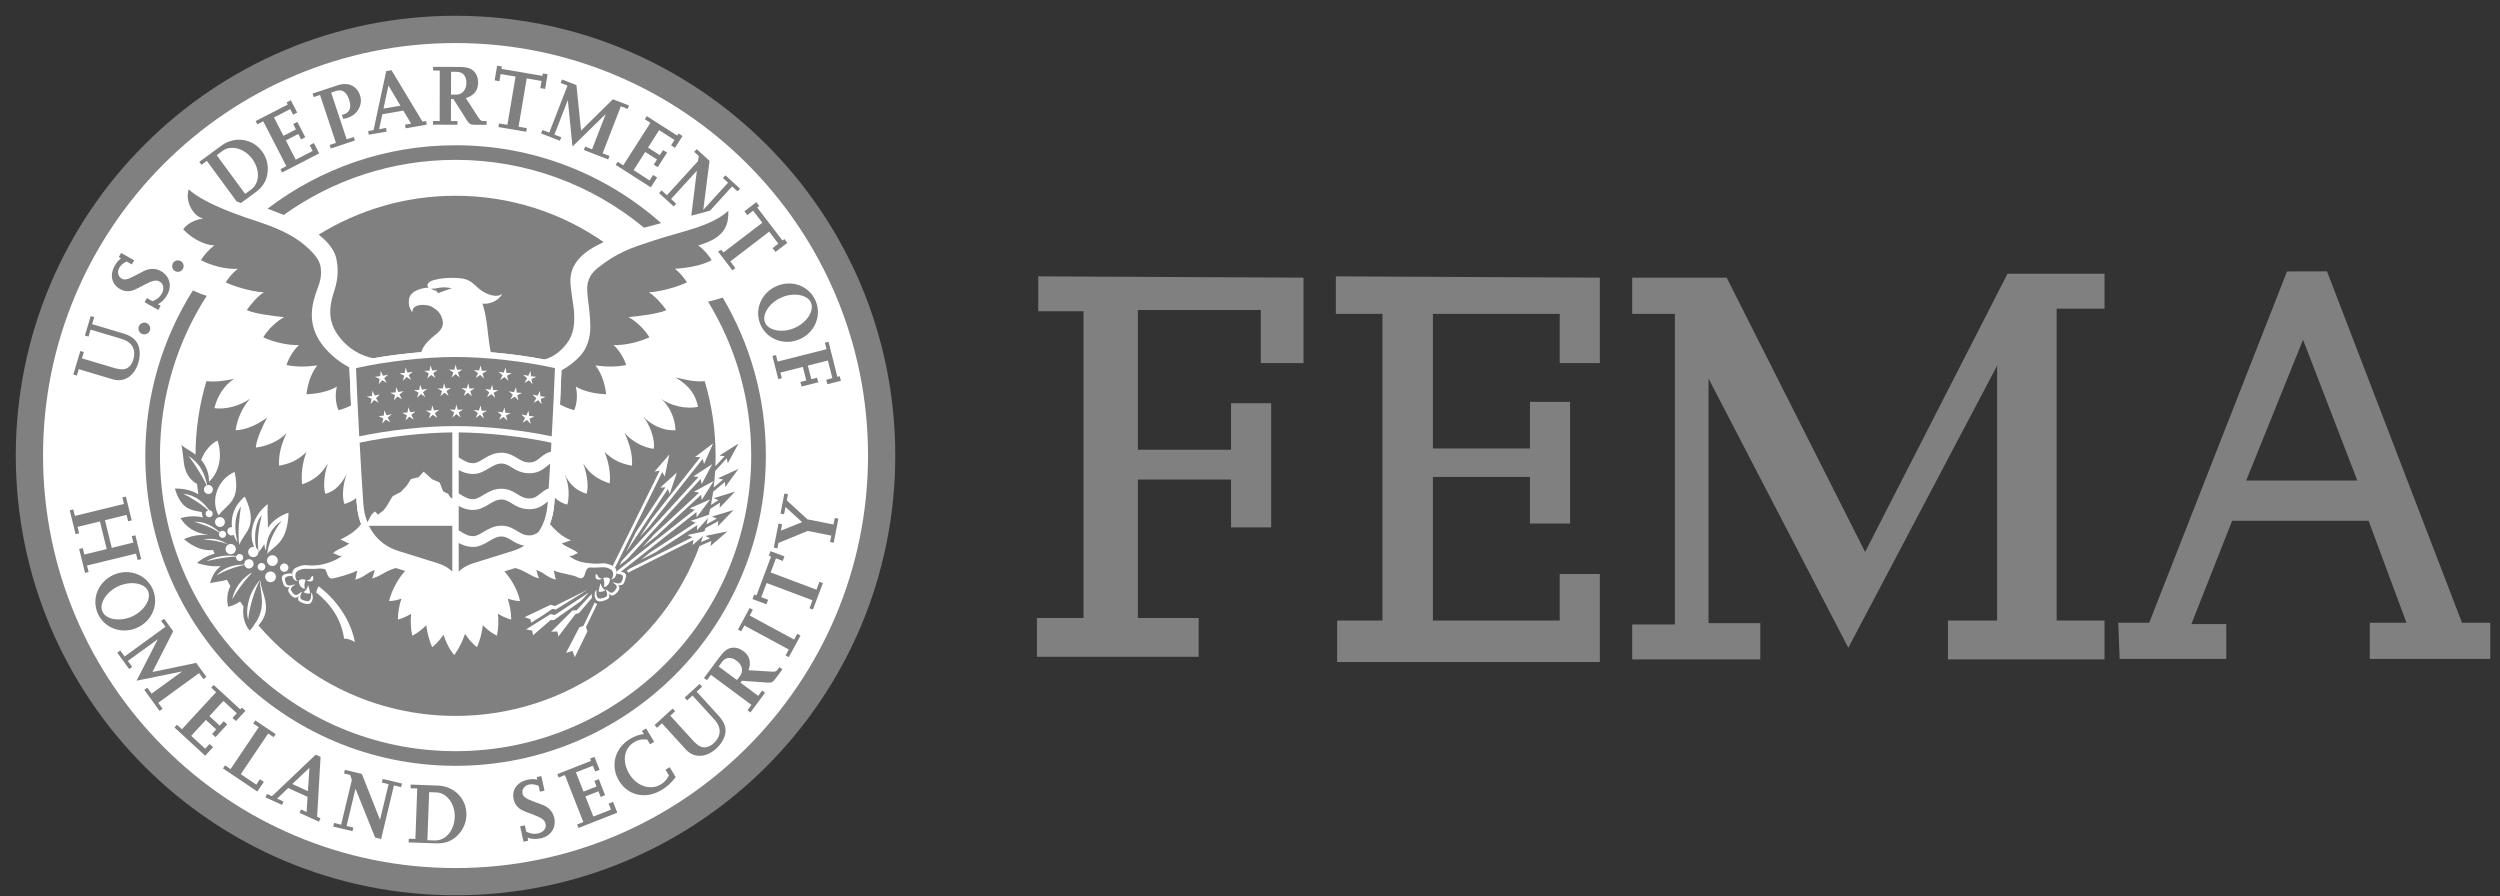
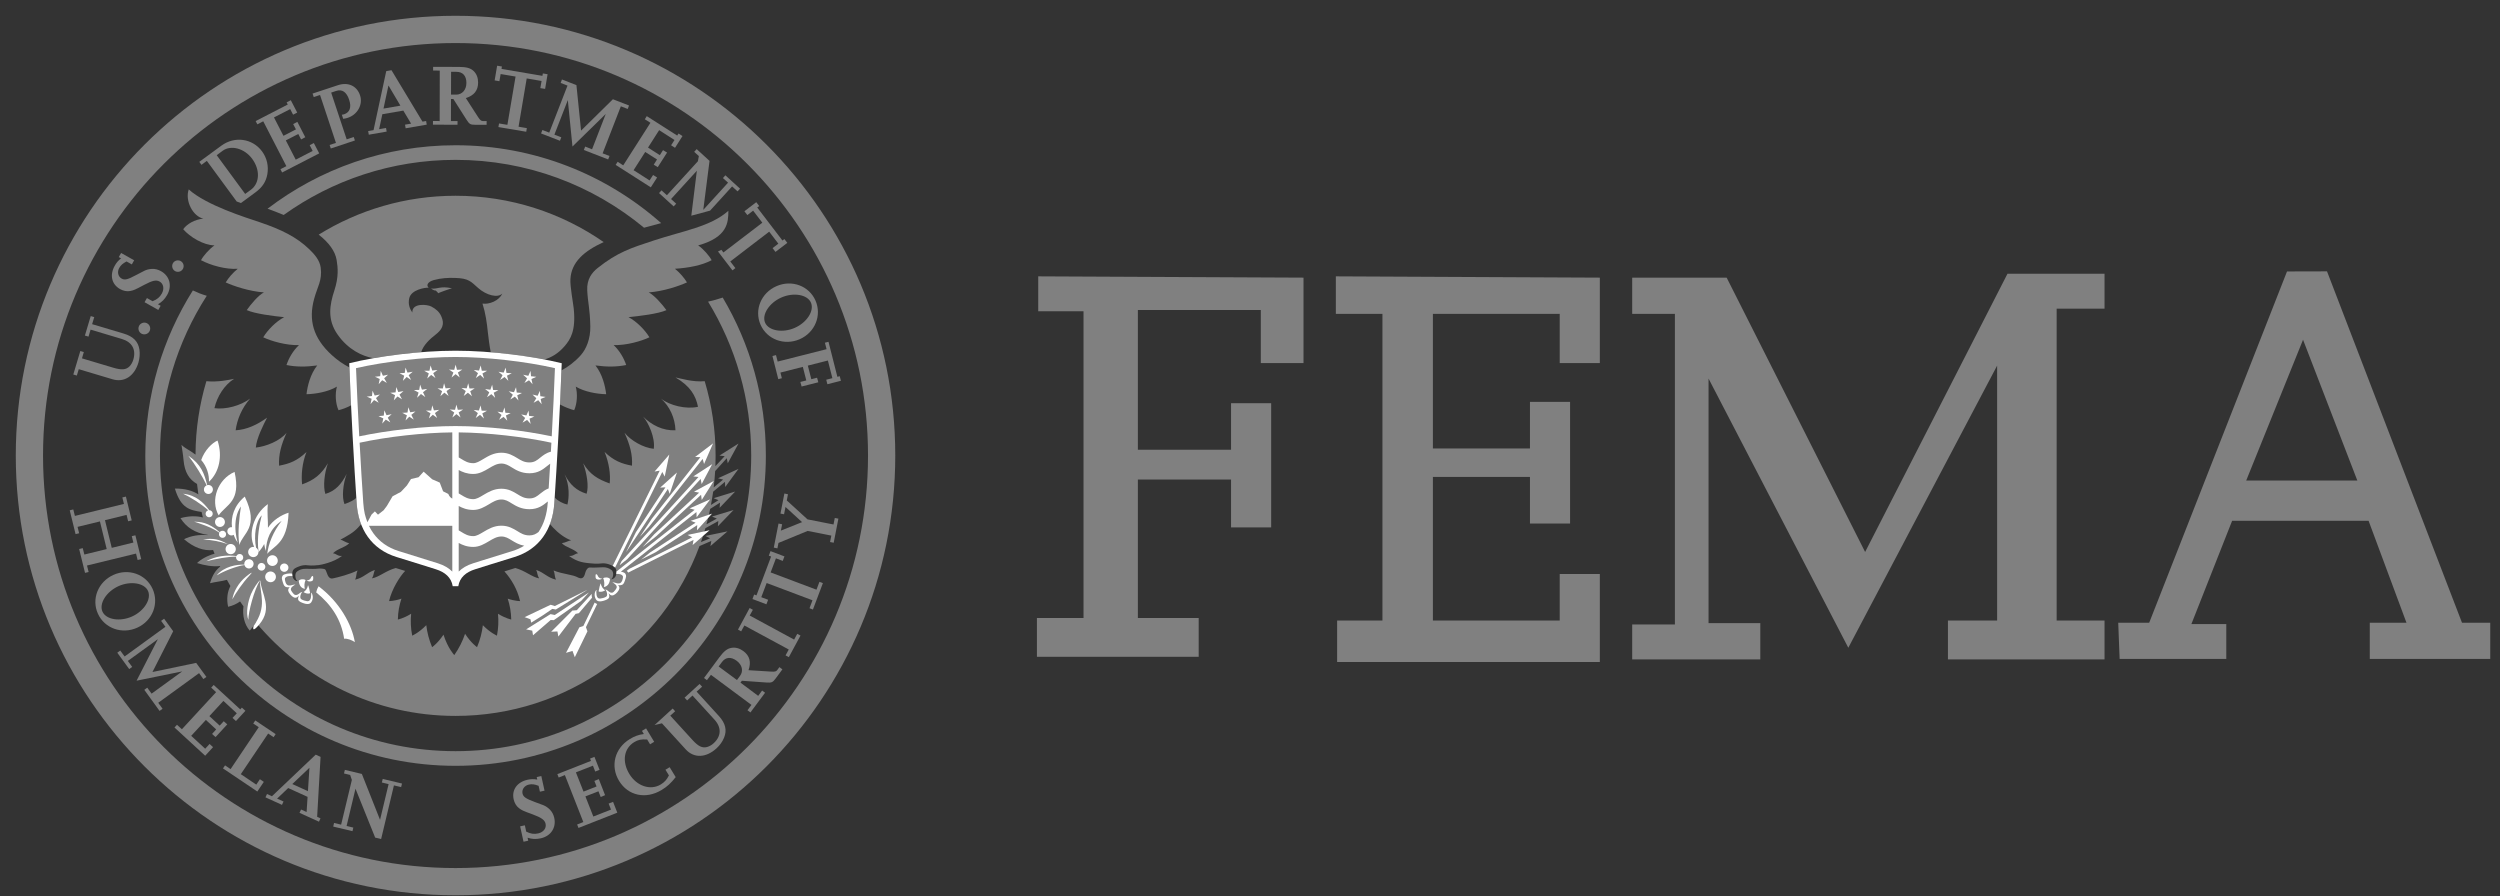
<svg xmlns="http://www.w3.org/2000/svg" width="198" height="71" viewBox="0 0 198 71" fill="none">
  <rect x="0" y="0" width="198" height="71" fill="#333333" stroke="none" />
  <g clip-path="url(#clip0_1892_128)">
    <path fill-rule="evenodd" clip-rule="evenodd" d="M82.228 21.887V24.654H85.815V48.944H82.125V52.019H94.936V48.944H90.119V37.978H97.499V41.77H100.676V31.931H97.499V35.621H90.119V24.552H99.856V28.754H103.238V21.989L82.228 21.887Z" fill="#808080" />
    <path fill-rule="evenodd" clip-rule="evenodd" d="M105.799 21.887V24.859H109.489V49.149H105.901V52.429H126.707V45.46H123.53V49.149H113.486V37.773H121.173V41.463H124.35V31.828H121.173V35.518H113.486V24.859H123.53V28.754H126.707V21.989L105.799 21.887Z" fill="#808080" />
    <path fill-rule="evenodd" clip-rule="evenodd" d="M129.27 21.989V24.859H132.652V49.457H129.27V52.224H139.416V49.354H135.317V29.983L146.386 51.302L158.172 28.959V49.149H154.277V52.224H166.679V49.149H162.887V24.449H166.679V21.682H158.992L147.718 43.717L136.751 21.989H129.27Z" fill="#808080" />
    <path fill-rule="evenodd" clip-rule="evenodd" d="M181.131 21.499L170.217 49.319H167.764L167.875 52.188H176.322V49.425H173.558L176.784 41.248H187.592L190.592 49.319H187.687V52.188H197.227V49.319H194.99L184.299 21.491L181.131 21.499ZM182.401 26.908L186.701 38.06H177.898L182.401 26.908Z" fill="#808080" />
-     <path d="M35.95 70.289C54.878 70.289 70.222 54.945 70.222 36.017C70.222 17.089 54.878 1.745 35.95 1.745C17.022 1.745 1.678 17.089 1.678 36.017C1.678 54.945 17.022 70.289 35.95 70.289Z" fill="white" />
    <path d="M58.224 38.931L56.519 39.456L56.905 39.613L56.307 39.992C56.371 39.644 56.433 39.295 56.481 38.942L57.416 38.161L57.437 38.573L58.489 37.135L56.868 37.879L57.268 37.983L56.523 38.607C56.575 38.177 56.613 37.743 56.641 37.307L57.561 36.289L57.639 36.694L58.489 35.129L56.979 36.082L57.395 36.128L56.66 36.92C56.667 36.646 56.675 36.375 56.675 36.101C56.675 34.047 56.373 32.064 55.813 30.19C54.881 30.276 53.946 29.979 53.498 29.893C54.691 30.592 55.105 31.349 55.282 32.218C54.327 32.431 53.051 32.118 52.351 31.571C53.035 32.168 53.467 33.109 53.497 34.078C52.512 34.128 51.603 33.667 50.935 32.996C51.363 33.475 51.905 34.685 51.779 35.547C50.955 35.459 49.99 34.919 49.462 34.276C49.899 35.24 50.106 36.02 50.053 36.883C49.237 36.729 48.617 36.497 47.886 35.798C48.238 36.677 48.368 37.563 48.288 38.289C47.345 37.955 46.718 37.577 46.186 36.689C46.47 37.474 46.653 38.502 46.458 39.104C45.659 38.864 45.13 38.383 44.716 37.566C45.126 38.433 45.074 39.439 44.938 39.961C44.602 39.895 44.164 39.663 43.936 39.406C43.922 39.565 43.91 39.716 43.904 39.864C43.861 40.45 43.746 40.999 43.555 41.502C43.621 41.574 43.779 41.759 43.784 41.766C44.204 42.218 44.78 42.647 45.233 42.791C45.036 42.819 44.768 42.987 44.498 43.018C44.798 43.358 45.408 43.434 45.785 43.819C45.492 43.855 45.423 44.067 45.066 44.027C45.746 44.553 46.37 44.57 46.718 44.612C46.859 44.627 47.317 44.671 47.607 44.625C48.017 44.562 48.44 44.766 48.604 44.861C48.856 45.009 48.843 45.356 48.793 45.532C48.763 45.636 48.718 45.761 48.529 45.859C48.42 45.891 48.349 45.901 48.459 45.819C48.558 45.747 48.648 45.307 48.421 45.135C48.254 45.014 48.019 44.913 47.742 44.928C47.435 44.942 46.966 44.967 46.738 44.947C46.531 44.923 46.4 45.197 46.37 45.312C46.296 45.586 46.211 45.925 45.816 45.757C45.33 45.478 44.639 45.502 43.844 45.181C43.956 45.424 43.909 45.637 44.03 45.91C43.322 45.735 43.143 45.375 42.468 45.138C42.581 45.384 42.548 45.576 42.7 45.807C42.133 45.709 41.603 45.197 40.813 44.986C40.788 44.994 40.766 45.004 40.742 45.009C40.455 45.095 40.19 45.177 39.951 45.254C40.51 45.887 40.972 46.664 41.189 47.604C41.189 47.604 40.794 47.615 40.211 47.413C40.378 47.926 40.481 48.477 40.49 49.067C40.49 49.067 40.048 48.985 39.44 48.608C39.496 49.166 39.476 49.747 39.359 50.343C39.359 50.343 38.847 50.132 38.243 49.518C38.173 50.094 38.029 50.675 37.782 51.255C37.782 51.255 37.313 50.938 36.834 50.197C36.637 50.775 36.359 51.342 35.979 51.883C35.979 51.883 35.469 51.346 35.124 50.266C34.663 50.959 34.224 51.255 34.224 51.255C33.977 50.675 33.832 50.094 33.761 49.515C33.158 50.132 32.646 50.344 32.646 50.344C32.527 49.748 32.508 49.166 32.562 48.608C31.957 48.985 31.51 49.067 31.51 49.067C31.521 48.477 31.623 47.927 31.794 47.413C31.207 47.616 30.814 47.604 30.814 47.604C31.036 46.645 31.665 45.658 32.088 45.216C31.88 45.149 31.658 45.083 31.416 45.009C31.394 45.005 31.372 44.994 31.345 44.986C30.556 45.197 30.028 45.709 29.457 45.807C29.608 45.576 29.579 45.384 29.689 45.138C29.017 45.375 28.835 45.735 28.131 45.91C28.249 45.637 28.201 45.425 28.317 45.181C27.66 45.502 26.762 45.725 26.365 45.81C25.924 45.901 25.899 45.246 25.755 45.101C25.693 45.039 25.339 45.013 25.191 45.036C24.972 45.073 24.548 45.054 24.232 45.048C23.913 45.041 23.694 45.135 23.53 45.262C23.296 45.431 23.407 45.889 23.508 45.964C23.617 46.042 23.549 46.032 23.44 46.003C23.253 45.906 23.204 45.779 23.174 45.675C23.128 45.502 23.11 45.153 23.366 45.009C23.527 44.91 23.952 44.707 24.364 44.771C24.652 44.815 25.109 44.77 25.247 44.754C25.386 44.738 26.413 44.553 27.091 44.028C26.735 44.067 26.666 43.855 26.37 43.82C26.751 43.434 27.361 43.358 27.659 43.019C27.392 42.988 27.155 42.773 26.959 42.743C27.557 42.411 27.953 42.218 28.375 41.767C28.38 41.759 28.537 41.582 28.6 41.509C28.409 41.006 28.292 40.45 28.251 39.865C28.241 39.721 28.232 39.575 28.221 39.424C28.076 39.586 27.774 39.749 27.285 39.925C27.057 39.37 27.166 38.334 27.458 37.531C27.04 38.348 26.57 38.88 25.77 39.119C25.574 38.52 25.692 37.474 25.971 36.689C25.441 37.577 24.873 38.028 23.927 38.362C23.848 37.637 23.923 36.678 24.273 35.798C23.543 36.498 22.922 36.729 22.104 36.883C22.054 36.021 22.262 35.24 22.696 34.277C22.173 34.92 21.083 35.359 20.26 35.447C20.323 34.7 20.847 33.677 21.153 33.078C20.378 33.633 19.554 34.031 18.662 34.079C18.774 33.23 19.153 32.313 19.807 31.572C19.038 32.141 17.866 32.449 16.982 32.328C17.195 31.397 17.769 30.49 18.541 30.003C18.093 30.092 17.281 30.277 16.345 30.191C15.794 32.035 15.493 33.987 15.485 36.007C15.018 35.64 14.692 35.547 14.373 35.23C14.432 35.668 14.489 35.907 14.537 36.447C14.623 37.422 14.994 37.979 15.605 38.329C15.633 38.606 15.668 38.88 15.709 39.154C15.257 38.865 14.65 38.685 13.85 38.695C14.336 40.28 15.033 40.399 15.965 40.548C15.997 40.694 16.032 40.838 16.066 40.982C15.57 40.852 14.972 40.85 14.293 41.038C14.762 41.767 15.413 42.206 16.452 42.362C16.454 42.368 16.457 42.373 16.461 42.38C15.821 42.328 15.129 42.423 14.575 42.704C15.364 43.383 16.139 43.641 16.878 43.563C16.916 43.661 16.954 43.758 16.993 43.855C16.409 44.009 15.894 44.312 15.606 44.594C16.221 44.788 16.852 44.892 17.423 44.833C17.427 44.847 17.435 44.86 17.44 44.875C17.106 45.13 16.816 45.544 16.634 46.189C17.073 46.08 17.523 46.05 17.972 45.922C18.061 46.09 18.153 46.253 18.248 46.415C18.012 46.865 17.929 47.43 18.067 48.057C18.445 47.968 18.755 47.822 19.012 47.634C19.101 47.764 19.19 47.892 19.283 48.023C19.188 48.742 19.354 49.464 19.78 49.945C19.98 49.721 20.14 49.505 20.268 49.298C24.044 53.822 29.726 56.7 36.078 56.7C44.941 56.7 52.496 51.1 55.401 43.249L56.336 42.843L56.265 43.252L57.615 42.085L55.867 42.447L56.235 42.636L55.516 42.933C55.642 42.572 55.76 42.202 55.867 41.833L56.892 41.265L56.856 41.681L58.096 40.394L56.389 40.91L56.773 41.071L55.952 41.522C56.062 41.121 56.162 40.712 56.246 40.304L57.026 39.809L56.993 40.221L58.224 38.931Z" fill="#808080" />
    <path d="M57.238 23.567C56.847 23.701 56.458 23.808 56.08 23.891C58.248 27.442 59.496 31.613 59.496 36.078C59.496 49.01 49.012 59.493 36.083 59.493C23.15 59.493 12.669 49.01 12.669 36.078C12.669 31.417 14.029 27.075 16.376 23.426C16.004 23.32 15.638 23.177 15.274 23.003C12.889 26.79 11.508 31.274 11.508 36.078C11.508 49.648 22.512 60.653 36.084 60.653C49.653 60.653 60.656 49.649 60.656 36.078C60.656 31.509 59.41 27.231 57.238 23.567Z" fill="#808080" />
    <path d="M22.468 17.025C26.306 14.279 31.005 12.661 36.084 12.661C41.753 12.661 46.955 14.679 51.007 18.035C51.463 17.905 51.908 17.786 52.364 17.671C48.028 13.834 42.327 11.504 36.084 11.504C30.484 11.504 25.321 13.378 21.189 16.531C21.385 16.602 21.582 16.673 21.782 16.75C22.017 16.841 22.248 16.932 22.468 17.025Z" fill="#808080" />
    <path d="M36.077 68.75C18.035 68.75 3.408 54.12 3.408 36.078C3.408 18.035 18.035 3.409 36.077 3.409C54.12 3.409 68.747 18.035 68.747 36.078C68.747 54.12 54.12 68.75 36.077 68.75ZM36.077 1.25C16.843 1.25 1.25 16.845 1.25 36.078C1.25 55.313 16.843 70.906 36.077 70.906C55.312 70.906 70.905 55.313 70.905 36.078C70.905 16.845 55.312 1.25 36.077 1.25Z" fill="#808080" />
    <path d="M27.672 29.097C27.179 28.843 26.746 28.548 26.279 28.123C24.785 26.761 24.431 25.33 24.875 23.687C25.136 22.705 25.536 22.214 25.4 21.191C25.321 20.607 24.906 20.135 24.492 19.738C23.494 18.779 22.309 18.187 20.559 17.595C19.477 17.232 16.333 16.256 14.948 15.001C14.631 15.924 15.301 17.151 16.103 17.314C15.394 17.386 14.791 17.755 14.51 18.155C15.044 18.774 16.11 19.418 16.989 19.436C16.584 19.707 16.085 20.284 15.921 20.608C16.682 21.014 17.897 21.355 18.831 21.287C18.438 21.602 18.097 22.002 17.876 22.368C18.506 22.656 19.735 23.072 20.904 23.159C20.473 23.371 19.858 24.107 19.541 24.56C20.199 24.853 21.622 25.03 22.506 25.12C21.873 25.452 21.212 26.114 20.848 26.714C21.489 27.021 22.693 27.365 23.677 27.331C23.191 27.799 22.872 28.364 22.689 28.91C23.433 29.063 24.215 29.066 25.123 28.944C24.573 29.642 24.352 30.566 24.275 31.222C25.013 31.203 25.992 31.034 26.683 30.62C26.533 31.184 26.565 31.948 26.81 32.487C27.1 32.42 27.436 32.3 27.803 32.103C27.752 31.052 27.705 29.98 27.672 29.097Z" fill="#808080" />
    <path d="M57.687 16.693C56.298 17.95 54.079 18.287 51.751 19.056C49.996 19.634 48.907 19.973 47.337 21.225C46.888 21.582 46.461 22.108 46.509 23.01C46.562 24.012 46.724 24.444 46.753 25.845C46.771 26.845 46.425 27.65 46.005 28.123C45.562 28.627 44.987 29.063 44.469 29.333C44.44 30.184 44.401 31.042 44.353 32.037C44.718 32.236 45.185 32.42 45.476 32.486C45.716 31.948 45.751 31.184 45.6 30.62C46.292 31.033 47.273 31.203 48.009 31.222C47.931 30.565 47.711 29.642 47.16 28.943C48.066 29.066 48.85 29.063 49.595 28.909C49.409 28.363 49.089 27.798 48.604 27.331C49.59 27.364 50.792 27.021 51.434 26.714C51.07 26.114 50.41 25.451 49.778 25.119C50.661 25.029 52.124 24.858 52.781 24.564C52.463 24.113 51.806 23.371 51.38 23.159C52.548 23.071 53.774 22.655 54.408 22.367C54.186 22.001 53.844 21.601 53.456 21.287C54.551 21.215 55.601 21.014 56.361 20.608C56.196 20.284 55.7 19.706 55.295 19.436C57.643 18.78 57.682 17.609 57.687 16.693Z" fill="#808080" />
    <path d="M47.812 19.173C44.483 16.862 40.439 15.504 36.076 15.504C32.102 15.504 28.387 16.635 25.24 18.584C26.056 19.219 26.541 19.891 26.661 20.588C26.762 21.198 26.833 21.934 26.481 23.008C26.107 24.147 25.902 25.318 26.744 26.506C27.58 27.69 28.668 28.2 29.568 28.373C30.749 28.166 32.055 27.997 33.359 27.893C33.527 27.34 34.028 26.861 34.535 26.471C35.265 25.901 35.105 25.404 34.933 25.017C34.795 24.714 34.535 24.469 34.157 24.274C33.829 24.105 32.622 23.977 32.656 24.75C32.458 24.469 32.299 24.092 32.415 23.61C32.577 22.936 33.677 22.766 33.951 22.785C33.739 22.606 33.869 22.318 34.351 22.183C34.937 22.021 35.49 21.996 36.028 22.011C37.13 22.037 37.303 22.308 37.863 22.804C38.537 23.404 39.43 23.612 39.781 23.25C39.528 23.825 38.727 24.13 38.212 24.042C38.464 24.836 38.554 25.526 38.643 26.361C38.685 26.74 38.764 27.377 38.867 27.898C40.342 28.02 41.829 28.223 43.121 28.471C43.657 28.316 44.213 28.002 44.709 27.425C45.184 26.879 45.619 26.185 45.439 24.44C45.388 23.948 45.143 22.692 45.177 22.102C45.254 20.761 46.249 19.887 47.812 19.173Z" fill="#808080" />
    <path d="M34.137 22.849C34.34 23.003 34.459 23.024 34.526 23.008C34.533 23.047 34.603 23.093 34.616 23.109C34.66 23.147 34.685 23.183 34.695 23.225C34.787 23.186 35.033 23.085 35.259 23.008C35.484 22.922 35.798 22.832 35.798 22.832C34.825 22.626 34.677 22.922 34.137 22.849Z" fill="#808080" />
    <path d="M63.337 26.865C64.552 26.333 65.1 24.977 64.588 23.807C64.076 22.637 62.709 22.131 61.496 22.664C60.282 23.195 59.722 24.545 60.235 25.717C60.746 26.886 62.124 27.396 63.337 26.865ZM61.89 23.56C62.849 23.138 63.948 23.331 64.226 23.966C64.508 24.609 63.906 25.548 62.944 25.967C61.98 26.39 60.877 26.2 60.595 25.557C60.319 24.923 60.92 23.983 61.89 23.56Z" fill="#808080" />
    <path d="M61.64 30.029L61.178 28.198L61.459 28.124L61.59 28.637L65.465 27.654L65.332 27.142L65.617 27.071L66.32 29.844L66.508 29.794L66.599 30.159L65.528 30.43L65.438 30.074L65.924 29.951L65.568 28.553L63.98 28.956L64.256 30.032L64.713 29.916L64.81 30.277L63.487 30.612L63.388 30.25L63.858 30.132L63.585 29.056L61.81 29.507L61.923 29.956L61.64 30.029Z" fill="#808080" />
    <path d="M7.464 25.115L7.297 25.674L9.798 26.419C10.552 26.645 10.946 27.047 11.043 27.689C11.089 28.02 11.063 28.37 10.964 28.715C10.641 29.791 9.841 30.312 8.922 30.041L6.238 29.239L6.085 29.744L5.805 29.66L6.361 27.8L6.639 27.883L6.492 28.382L8.971 29.122C9.644 29.321 9.985 29.293 10.267 29.008C10.392 28.871 10.498 28.691 10.556 28.491C10.796 27.694 10.463 27.089 9.649 26.846L7.175 26.106L7.011 26.66L6.724 26.576L7.186 25.033L7.464 25.115Z" fill="#808080" />
    <path d="M11.861 26.199C11.758 26.433 11.488 26.544 11.249 26.447C11.014 26.348 10.902 26.074 11.001 25.838C11.101 25.601 11.376 25.488 11.61 25.587C11.848 25.686 11.958 25.958 11.861 26.199Z" fill="#808080" />
    <path d="M12.723 24.217L12.539 24.549L11.45 23.935L11.637 23.605L12.084 23.857C12.453 23.705 12.648 23.546 12.816 23.249C13.026 22.874 12.954 22.476 12.642 22.299C12.367 22.145 12.079 22.213 11.399 22.572C10.689 22.953 10.588 22.991 10.318 23.047C10.057 23.099 9.772 23.043 9.505 22.893C8.838 22.516 8.672 21.778 9.089 21.042C9.222 20.805 9.364 20.637 9.587 20.463L9.408 20.36L9.591 20.035L10.625 20.615L10.441 20.942L10.022 20.707C9.719 20.871 9.566 20.999 9.442 21.224C9.265 21.537 9.351 21.904 9.634 22.064C9.878 22.202 10.105 22.147 10.803 21.773C11.14 21.596 11.347 21.483 11.434 21.446C11.61 21.358 11.812 21.308 12.034 21.297C12.287 21.286 12.515 21.346 12.751 21.476C13.441 21.863 13.643 22.639 13.246 23.347C13.047 23.697 12.832 23.912 12.511 24.098L12.723 24.217Z" fill="#808080" />
    <path d="M14.544 21.073C14.544 21.327 14.342 21.529 14.089 21.529C13.836 21.529 13.637 21.327 13.637 21.073C13.637 20.822 13.836 20.62 14.089 20.62C14.342 20.62 14.544 20.822 14.544 21.073Z" fill="#808080" />
    <path d="M25.281 12.147L22.343 13.661L22.212 13.399L22.68 13.159L20.849 9.607L20.381 9.847L20.248 9.588L22.79 8.279L22.701 8.107L23.032 7.936L23.539 8.915L23.212 9.083L22.984 8.64L21.7 9.3L22.449 10.757L23.438 10.248L23.219 9.828L23.551 9.651L24.177 10.868L23.847 11.044L23.625 10.612L22.637 11.12L23.422 12.645L24.762 11.954L24.528 11.499L24.856 11.329L25.281 12.147Z" fill="#808080" />
    <path d="M28.108 11.125L26.199 11.76L26.106 11.482L26.607 11.317L25.347 7.522L24.848 7.688L24.756 7.41L26.753 6.751C27.568 6.478 28.267 6.796 28.517 7.555C28.758 8.272 28.32 9.075 27.548 9.329C27.436 9.368 27.361 9.385 27.18 9.411L27.073 9.085C27.165 9.077 27.199 9.065 27.257 9.049C27.706 8.9 27.85 8.491 27.654 7.906C27.451 7.286 27.098 7.043 26.623 7.202L26.228 7.334L27.457 11.036L28.015 10.85L28.108 11.125Z" fill="#808080" />
    <path d="M33.749 9.585L33.46 9.633L31.006 5.56L30.59 5.633L29.584 10.308L29.158 10.381L29.209 10.668L30.625 10.422L30.574 10.135L30.027 10.231L30.281 9.047L31.942 8.759L32.559 9.792L32.078 9.873L32.128 10.161L33.797 9.872L33.749 9.585ZM30.373 8.6L30.766 6.77L31.712 8.368L30.373 8.6Z" fill="#808080" />
    <path d="M38.542 9.589H38.254C38.116 9.589 38.033 9.526 37.871 9.283L36.893 7.766C37.545 7.565 37.864 7.167 37.866 6.541C37.866 6.172 37.758 5.874 37.53 5.642C37.281 5.394 36.946 5.302 36.352 5.299L34.303 5.297V5.587L34.829 5.59L34.823 9.586L34.292 9.585L34.289 9.874L36.236 9.879V9.589H35.714L35.718 7.838L35.907 7.843L36.944 9.474C37.18 9.841 37.248 9.882 37.658 9.883L38.538 9.886L38.542 9.589ZM35.726 5.689H36.159C36.654 5.69 36.941 6.009 36.939 6.567C36.939 7.112 36.607 7.495 36.129 7.495L35.72 7.49L35.726 5.689Z" fill="#808080" />
    <path d="M41.679 10.435L39.473 10.063L39.524 9.778L40.185 9.886L40.833 6.063L39.651 5.864L39.553 6.432L39.176 6.367L39.373 5.204L39.751 5.267L39.719 5.459L42.959 6.007L42.995 5.816L43.369 5.878L43.173 7.041L42.794 6.979L42.893 6.413L41.715 6.212L41.069 10.036L41.725 10.147L41.679 10.435Z" fill="#808080" />
    <path d="M48.166 12.627L46.241 11.88L46.346 11.608L46.891 11.824L47.975 9.026L45.339 11.605L44.972 7.927L43.908 10.665L44.454 10.874L44.348 11.148L42.852 10.569L42.958 10.296L43.5 10.505L44.947 6.779L44.404 6.569L44.508 6.295L45.653 6.741L46.02 10.343L48.542 7.86L49.818 8.355L49.715 8.63L49.171 8.419L47.727 12.145L48.273 12.354L48.166 12.627Z" fill="#808080" />
    <path d="M51.544 14.837L48.76 13.058L48.918 12.812L49.36 13.097L51.513 9.725L51.07 9.446L51.223 9.197L53.635 10.737L53.737 10.573L54.054 10.774L53.462 11.706L53.151 11.507L53.42 11.087L52.204 10.308L51.323 11.689L52.258 12.288L52.511 11.89L52.832 12.084L52.094 13.238L51.777 13.042L52.035 12.63L51.102 12.035L50.18 13.479L51.446 14.289L51.724 13.858L52.042 14.059L51.544 14.837Z" fill="#808080" />
    <path d="M19.87 15.029L19.417 15.359L17.163 12.291L17.637 11.94C18.292 11.46 19.367 11.753 19.971 12.576C20.618 13.455 20.576 14.511 19.87 15.029ZM20.76 11.996C20 10.962 18.588 10.761 17.53 11.538L15.785 12.819L15.957 13.055L16.382 12.741L18.744 15.957C18.856 16.002 18.969 16.041 19.079 16.083L20.234 15.233C20.782 14.831 21.07 14.388 21.175 13.792C21.285 13.147 21.138 12.511 20.76 11.996Z" fill="#808080" />
    <path d="M57.451 13.885L57.256 14.102L57.662 14.468L55.7 16.621L56.195 12.741L55.176 11.81L54.979 12.026L55.35 12.362L55.273 12.772L52.818 15.464L52.394 15.076L52.195 15.291L53.355 16.348L53.552 16.132L53.148 15.763L55.191 13.522L54.752 17.082C55.176 16.97 55.631 16.852 56.117 16.715C56.161 16.703 56.196 16.691 56.237 16.682L57.982 14.765L58.416 15.156L58.612 14.943L57.451 13.885Z" fill="#808080" />
    <path d="M62.124 18.933L61.97 19.049L59.973 16.436L60.128 16.317L59.897 16.013L58.958 16.731L59.189 17.035L59.648 16.684L60.376 17.639L57.294 19.996L57.135 19.786C57.045 19.835 56.957 19.88 56.865 19.917L58.009 21.412L58.242 21.234L57.839 20.707L60.92 18.348L61.645 19.3L61.188 19.649L61.418 19.951L62.355 19.235L62.124 18.933Z" fill="#808080" />
    <path d="M41.835 66.584L41.463 66.665L41.195 65.447L41.568 65.364L41.676 65.865C42.035 66.04 42.285 66.08 42.62 66.007C43.039 65.915 43.288 65.598 43.211 65.246C43.144 64.942 42.9 64.765 42.18 64.495C41.424 64.223 41.327 64.173 41.106 64.007C40.893 63.848 40.745 63.598 40.68 63.299C40.517 62.553 40.959 61.937 41.787 61.755C42.05 61.697 42.27 61.694 42.552 61.743L42.507 61.54L42.872 61.461L43.127 62.621L42.761 62.702L42.657 62.236C42.331 62.112 42.136 62.085 41.885 62.139C41.533 62.217 41.314 62.529 41.383 62.846C41.445 63.116 41.638 63.252 42.379 63.527C42.737 63.657 42.959 63.736 43.045 63.774C43.225 63.85 43.401 63.966 43.554 64.125C43.731 64.308 43.84 64.517 43.899 64.784C44.067 65.556 43.623 66.22 42.828 66.395C42.436 66.479 42.133 66.46 41.783 66.346L41.835 66.584Z" fill="#808080" />
    <path d="M48.89 64.364L45.816 65.573L45.709 65.301L46.199 65.106L44.739 61.386L44.247 61.581L44.143 61.31L46.805 60.263L46.732 60.081L47.081 59.944L47.485 60.972L47.142 61.106L46.961 60.642L45.612 61.17L46.214 62.695L47.247 62.288L47.076 61.85L47.426 61.706L47.922 62.977L47.577 63.124L47.396 62.67L46.364 63.074L46.991 64.67L48.391 64.12L48.204 63.644L48.555 63.507L48.89 64.364Z" fill="#808080" />
    <path d="M53.516 61.548C53.125 62.038 52.85 62.295 52.399 62.567C51.149 63.325 49.745 63.025 49.029 61.844C48.319 60.675 48.683 59.264 49.876 58.538C50.259 58.304 50.556 58.195 50.993 58.134L50.842 57.886L51.169 57.688L51.811 58.751L51.486 58.949L51.255 58.568C50.772 58.539 50.541 58.588 50.23 58.777C49.405 59.278 49.246 60.315 49.845 61.301C50.428 62.261 51.514 62.626 52.334 62.129C52.63 61.947 52.805 61.754 52.979 61.412L52.704 60.963L53.037 60.762L53.516 61.548Z" fill="#808080" />
-     <path d="M55.606 54.385L55.173 54.778L56.932 56.706C57.461 57.285 57.592 57.831 57.344 58.432C57.213 58.741 57.012 59.028 56.747 59.269C55.916 60.03 54.962 60.061 54.316 59.358L52.426 57.286L52.036 57.639L51.842 57.425L53.275 56.116L53.472 56.331L53.087 56.68L54.833 58.594C55.304 59.111 55.612 59.263 55.999 59.164C56.18 59.111 56.361 59.014 56.515 58.871C57.131 58.312 57.157 57.618 56.584 56.993L54.845 55.087L54.42 55.475L54.22 55.253L55.406 54.169L55.606 54.385Z" fill="#808080" />
+     <path d="M55.606 54.385L55.173 54.778L56.932 56.706C57.461 57.285 57.592 57.831 57.344 58.432C57.213 58.741 57.012 59.028 56.747 59.269C55.916 60.03 54.962 60.061 54.316 59.358L52.426 57.286L51.842 57.425L53.275 56.116L53.472 56.331L53.087 56.68L54.833 58.594C55.304 59.111 55.612 59.263 55.999 59.164C56.18 59.111 56.361 59.014 56.515 58.871C57.131 58.312 57.157 57.618 56.584 56.993L54.845 55.087L54.42 55.475L54.22 55.253L55.406 54.169L55.606 54.385Z" fill="#808080" />
    <path d="M63.399 50.338L62.475 52.046L62.217 51.907L62.469 51.441L58.953 49.539L58.699 50.004L58.449 49.863L59.371 48.155L59.627 48.296L59.377 48.75L62.895 50.655L63.142 50.199L63.399 50.338Z" fill="#808080" />
    <path d="M65.173 46.184L64.384 48.276L64.113 48.172L64.349 47.542L60.719 46.175L60.293 47.298L60.836 47.501L60.699 47.86L59.596 47.443L59.727 47.086L59.913 47.154L61.072 44.077L60.889 44.009L61.024 43.649L62.128 44.066L61.994 44.425L61.455 44.22L61.034 45.337L64.665 46.704L64.899 46.081L65.173 46.184Z" fill="#808080" />
    <path d="M66.401 41.077L66.029 42.984L65.741 42.928L65.842 42.419L63.965 42.05L61.655 43L61.571 43.43L61.285 43.37L61.658 41.464L61.944 41.522L61.844 42.026L63.524 41.353L62.212 40.152L62.097 40.73L61.813 40.676L62.123 39.087L62.406 39.144L62.313 39.635L63.957 41.135L66.014 41.539L66.115 41.023L66.401 41.077Z" fill="#808080" />
    <path d="M56.918 52.786L57.177 52.434C57.47 52.036 57.899 52.001 58.343 52.332C58.782 52.659 58.897 53.147 58.61 53.532L58.367 53.859L56.918 52.786ZM61.73 52.837L61.559 53.067C61.475 53.178 61.376 53.21 61.084 53.191L59.281 53.08C59.51 52.438 59.376 51.939 58.876 51.567C58.58 51.349 58.273 51.259 57.953 51.306C57.602 51.358 57.334 51.572 56.977 52.053L55.758 53.697L55.989 53.869L56.307 53.447L59.515 55.829L59.201 56.251L59.434 56.426L60.594 54.865L60.359 54.692L60.049 55.112L58.646 54.065L58.756 53.916L60.685 54.054C61.12 54.083 61.196 54.051 61.442 53.723L61.966 53.014L61.73 52.837Z" fill="#808080" />
    <path d="M6.734 45.371L6.269 43.482L6.554 43.413L6.68 43.92L8.45 43.486L7.914 41.297L6.142 41.728L6.267 42.234L5.985 42.302L5.523 40.416L5.804 40.347L5.932 40.86L9.815 39.911L9.691 39.397L9.972 39.33L10.431 41.216L10.148 41.285L10.025 40.78L8.314 41.197L8.851 43.389L10.563 42.97L10.436 42.464L10.723 42.396L11.183 44.283L10.9 44.353L10.774 43.842L6.891 44.789L7.019 45.303L6.734 45.371Z" fill="#808080" />
    <path d="M10.875 49.71C12.084 49.161 12.612 47.8 12.084 46.637C11.552 45.474 10.178 44.986 8.973 45.537C7.769 46.087 7.226 47.445 7.756 48.608C8.283 49.771 9.669 50.261 10.875 49.71ZM9.379 46.426C10.334 45.991 11.434 46.167 11.721 46.8C12.012 47.437 11.423 48.385 10.47 48.821C9.508 49.257 8.405 49.081 8.116 48.444C7.828 47.81 8.417 46.865 9.379 46.426Z" fill="#808080" />
    <path d="M12.637 56.304L11.428 54.635L11.662 54.464L12.005 54.936L14.431 53.175L10.817 53.91L12.501 50.624L10.124 52.346L10.469 52.819L10.232 52.99L9.289 51.694L9.525 51.522L9.869 51.993L13.102 49.643L12.76 49.173L12.997 49.003L13.716 49.994L12.074 53.224L15.537 52.5L16.347 53.612L16.109 53.783L15.767 53.312L12.531 55.661L12.875 56.133L12.637 56.304Z" fill="#808080" />
    <path d="M16.25 59.854L13.818 57.616L14.018 57.403L14.406 57.757L17.115 54.819L16.727 54.46L16.924 54.248L19.03 56.185L19.157 56.041L19.437 56.296L18.688 57.107L18.416 56.858L18.754 56.493L17.693 55.512L16.583 56.716L17.399 57.468L17.721 57.121L17.999 57.371L17.072 58.377L16.795 58.129L17.121 57.769L16.306 57.019L15.143 58.277L16.251 59.299L16.599 58.922L16.873 59.175L16.25 59.854Z" fill="#808080" />
    <path d="M20.38 62.688L17.66 60.858L17.825 60.618L18.263 60.914L20.493 57.594L20.056 57.301L20.219 57.059L21.832 58.142L21.668 58.386L21.238 58.095L19.072 61.314L20.298 62.142L20.584 61.714L20.895 61.925L20.38 62.688Z" fill="#808080" />
    <path d="M25.384 64.813L25.118 64.692L25.389 59.944L25.004 59.769L21.537 63.063L21.146 62.885L21.025 63.15L22.332 63.745L22.455 63.48L21.947 63.25L22.825 62.413L24.359 63.111L24.284 64.313L23.844 64.113L23.721 64.377L25.262 65.078L25.384 64.813ZM23.15 62.096L24.508 60.808L24.389 62.66L23.15 62.096Z" fill="#808080" />
    <path d="M30.185 66.452L29.713 66.338L28.155 62.466L27.45 65.416L27.983 65.545L27.916 65.828L26.391 65.465L26.458 65.178L27.017 65.313L27.867 61.77L27.732 61.374L27.245 61.259L27.313 60.974L28.659 61.296L30.099 64.931L30.777 62.103L30.244 61.974L30.311 61.691L31.839 62.056L31.768 62.34L31.199 62.204L30.185 66.452Z" fill="#808080" />
-     <path d="M34.519 66.794C35.198 66.818 35.697 66.65 36.149 66.249C36.637 65.807 36.917 65.222 36.94 64.583C36.986 63.3 36.002 62.266 34.69 62.218L32.526 62.138L32.518 62.432L33.045 62.449L32.9 66.443L32.373 66.425L32.363 66.717L34.519 66.794ZM33.989 62.736L34.575 62.76C35.389 62.79 36.05 63.688 36.016 64.707C35.974 65.796 35.284 66.596 34.414 66.566L33.85 66.545L33.989 62.736Z" fill="#808080" />
    <path d="M36.075 46.428H35.855C35.744 45.735 35.241 45.308 34.508 45.083C33.951 44.91 33.144 44.647 31.415 44.118C29.41 43.502 28.387 41.889 28.249 39.864C28.054 37.001 27.769 31.97 27.662 28.767C29.925 28.212 33.264 27.776 36.075 27.776C38.887 27.776 42.225 28.212 44.488 28.767C44.386 31.97 44.094 37.001 43.902 39.864C43.763 41.889 42.741 43.502 40.736 44.118C39.007 44.647 38.2 44.91 37.643 45.083C36.908 45.308 36.405 45.735 36.297 46.428H36.075Z" fill="white" />
    <path d="M35.503 39.118L35.093 38.912L34.828 38.221L34.228 37.959L33.551 37.355L33.15 37.797L32.55 37.939L32.23 38.444L31.748 38.957L31.091 39.307L30.637 40.075L30.379 40.416L29.936 40.762L29.691 40.502L29.428 40.752L29.1 41.36C28.928 40.906 28.823 40.554 28.771 39.828C28.675 38.482 28.577 36.793 28.482 35.063C30.702 34.584 33.528 34.268 35.822 34.246V39.489C35.716 39.425 35.611 39.375 35.503 39.118Z" fill="#808080" />
    <path d="M35.822 41.644H29.221C29.318 41.848 29.429 42.038 29.558 42.218C30.033 42.885 30.71 43.378 31.568 43.642C32.733 43.999 33.477 44.233 34.019 44.406L34.665 44.608C35.193 44.771 35.562 45.009 35.822 45.271V41.644" fill="#808080" />
    <path d="M42.792 39.092C42.974 38.948 43.181 38.78 43.455 38.681C43.494 38.064 43.534 37.405 43.575 36.722C43.502 36.772 43.426 36.834 43.333 36.908C43.018 37.163 42.625 37.483 41.932 37.483C41.283 37.483 40.862 37.224 40.525 37.015C40.251 36.846 40.03 36.713 39.707 36.713C39.351 36.713 39.045 36.895 38.718 37.091C38.367 37.3 37.97 37.538 37.483 37.538C36.985 37.538 36.625 37.384 36.33 37.224V39.077C36.397 39.115 36.462 39.154 36.525 39.194C36.821 39.376 37.077 39.533 37.484 39.533C37.735 39.533 37.984 39.383 38.278 39.206C38.67 38.973 39.115 38.707 39.707 38.707C40.27 38.707 40.643 38.934 40.975 39.137C41.269 39.321 41.526 39.475 41.932 39.475C42.319 39.475 42.531 39.307 42.792 39.092Z" fill="#808080" />
    <path d="M37.483 43.316C36.985 43.316 36.625 43.164 36.33 43V45.269C36.589 45.009 36.958 44.77 37.488 44.607L38.132 44.405C38.674 44.232 39.414 43.998 40.583 43.641C40.923 43.536 41.236 43.396 41.519 43.221C41.095 43.143 40.786 42.954 40.525 42.794C40.251 42.624 40.03 42.49 39.707 42.49C39.351 42.49 39.045 42.675 38.718 42.869C38.367 43.077 37.97 43.316 37.483 43.316Z" fill="#808080" />
    <path d="M42.792 36.241C43.008 36.068 43.27 35.859 43.63 35.777C43.644 35.541 43.657 35.302 43.67 35.063C41.45 34.584 38.628 34.268 36.33 34.246V36.226C36.397 36.266 36.462 36.303 36.525 36.343C36.821 36.524 37.077 36.684 37.484 36.684C37.735 36.684 37.984 36.53 38.278 36.356C38.67 36.119 39.115 35.855 39.707 35.855C40.27 35.855 40.643 36.087 40.975 36.286C41.269 36.469 41.526 36.625 41.932 36.625C42.319 36.625 42.531 36.456 42.792 36.241Z" fill="#808080" />
    <path d="M36.33 40.073V42.004C36.397 42.041 36.462 42.083 36.525 42.121C36.821 42.303 37.077 42.461 37.484 42.461C37.735 42.461 37.984 42.309 38.278 42.135C38.67 41.901 39.115 41.635 39.707 41.635C40.27 41.635 40.643 41.863 40.975 42.064C41.269 42.248 41.526 42.404 41.932 42.404C42.248 42.404 42.445 42.291 42.65 42.136C43.074 41.508 43.321 40.731 43.38 39.828C43.381 39.788 43.385 39.751 43.388 39.715C43.37 39.727 43.352 39.743 43.333 39.758C43.018 40.013 42.625 40.329 41.932 40.329C41.284 40.329 40.863 40.073 40.525 39.867C40.252 39.694 40.031 39.56 39.707 39.56C39.351 39.56 39.045 39.743 38.719 39.942C38.367 40.15 37.97 40.387 37.484 40.387C36.985 40.387 36.625 40.236 36.33 40.073Z" fill="#808080" />
    <path d="M28.452 34.558C28.347 32.63 28.255 30.688 28.197 29.157C30.539 28.624 33.639 28.273 36.075 28.273C38.511 28.273 41.615 28.624 43.951 29.157C43.898 30.688 43.804 32.63 43.697 34.558C41.493 34.092 38.577 33.744 36.075 33.744C33.574 33.744 30.658 34.092 28.452 34.558Z" fill="#808080" />
    <path d="M29.991 30.43L30.076 30.015L29.691 29.839L30.111 29.795L30.154 29.374L30.326 29.762L30.736 29.676L30.425 29.96L30.637 30.328L30.271 30.113L29.991 30.43Z" fill="white" />
    <path d="M32.559 30.09L32.204 29.859L31.907 30.164L32.013 29.753L31.639 29.562L32.056 29.534L32.12 29.115L32.273 29.509L32.689 29.442L32.365 29.713L32.559 30.09Z" fill="white" />
    <path d="M34.487 29.941L34.145 29.692L33.834 29.98L33.962 29.576L33.596 29.365L34.015 29.36L34.101 28.943L34.234 29.347L34.651 29.301L34.311 29.552L34.487 29.941Z" fill="white" />
    <path d="M36.413 29.899L36.085 29.633L35.76 29.899L35.909 29.503L35.555 29.268L35.977 29.291L36.085 28.881L36.193 29.291L36.613 29.268L36.264 29.503L36.413 29.899Z" fill="white" />
    <path d="M41.898 30.118L41.534 30.331L41.744 29.963L41.432 29.679L41.843 29.766L42.017 29.375L42.057 29.798L42.478 29.843L42.091 30.02L42.18 30.434L41.898 30.118Z" fill="white" />
    <path d="M39.804 29.713L39.477 29.443L39.891 29.512L40.047 29.115L40.11 29.534L40.531 29.56L40.154 29.753L40.262 30.164L39.963 29.859L39.609 30.092L39.804 29.713Z" fill="white" />
    <path d="M37.858 29.554L37.522 29.301L37.94 29.349L38.071 28.944L38.158 29.363L38.578 29.365L38.21 29.578L38.338 29.983L38.028 29.692L37.685 29.941L37.858 29.554Z" fill="white" />
    <path d="M30.271 33.549L30.358 33.135L29.977 32.957L30.394 32.917L30.443 32.495L30.612 32.885L31.021 32.802L30.709 33.083L30.914 33.452L30.551 33.234L30.271 33.549Z" fill="white" />
    <path d="M32.77 33.235L32.417 33.001L32.118 33.301L32.226 32.893L31.854 32.697L32.273 32.674L32.339 32.255L32.492 32.654L32.906 32.588L32.578 32.855L32.77 33.235Z" fill="white" />
    <path d="M34.621 33.1L34.277 32.85L33.968 33.138L34.096 32.732L33.732 32.52L34.152 32.52L34.237 32.102L34.367 32.505L34.788 32.458L34.448 32.712L34.621 33.1Z" fill="white" />
    <path d="M36.477 33.066L36.149 32.798L35.823 33.066L35.975 32.666L35.621 32.434L36.039 32.456L36.149 32.046L36.257 32.456L36.677 32.434L36.325 32.666L36.477 33.066Z" fill="white" />
    <path d="M41.746 33.259L41.382 33.475L41.592 33.105L41.279 32.822L41.69 32.904L41.86 32.52L41.904 32.939L42.324 32.982L41.94 33.158L42.029 33.575L41.746 33.259Z" fill="white" />
    <path d="M39.721 32.87L39.395 32.602L39.81 32.667L39.961 32.272L40.026 32.692L40.448 32.714L40.071 32.907L40.177 33.318L39.882 33.017L39.527 33.25L39.721 32.87Z" fill="white" />
    <path d="M37.846 32.718L37.512 32.466L37.93 32.512L38.062 32.11L38.147 32.525L38.569 32.533L38.2 32.739L38.326 33.145L38.017 32.857L37.676 33.106L37.846 32.718Z" fill="white" />
    <path d="M31.19 31.708L31.288 31.295L30.91 31.108L31.331 31.077L31.387 30.655L31.544 31.048L31.957 30.976L31.639 31.25L31.839 31.625L31.481 31.401L31.19 31.708Z" fill="white" />
    <path d="M29.347 32.002L29.433 31.584L29.045 31.413L29.462 31.365L29.504 30.943L29.678 31.328L30.09 31.244L29.779 31.527L29.991 31.897L29.626 31.683L29.347 32.002Z" fill="white" />
    <path d="M33.684 31.449L33.338 31.206L33.031 31.503L33.152 31.092L32.779 30.89L33.202 30.88L33.275 30.46L33.417 30.861L33.834 30.804L33.502 31.065L33.684 31.449Z" fill="white" />
    <path d="M35.529 31.36L35.194 31.1L34.876 31.38L35.014 30.979L34.654 30.757L35.072 30.766L35.17 30.352L35.291 30.757L35.71 30.726L35.364 30.97L35.529 31.36Z" fill="white" />
    <path d="M37.378 31.385L37.059 31.104L36.725 31.361L36.888 30.97L36.545 30.726L36.963 30.759L37.084 30.354L37.18 30.768L37.601 30.759L37.241 30.981L37.378 31.385Z" fill="white" />
    <path d="M42.63 31.695L42.258 31.902L42.477 31.541L42.174 31.249L42.581 31.344L42.76 30.957L42.794 31.38L43.213 31.435L42.823 31.6L42.903 32.02L42.63 31.695Z" fill="white" />
    <path d="M40.616 31.262L40.293 30.988L40.707 31.061L40.87 30.669L40.924 31.091L41.342 31.123L40.966 31.307L41.064 31.72L40.775 31.412L40.414 31.64L40.616 31.262Z" fill="white" />
    <path d="M38.752 31.073L38.42 30.811L38.838 30.867L38.978 30.468L39.053 30.884L39.475 30.902L39.103 31.1L39.219 31.509L38.916 31.215L38.571 31.455L38.752 31.073Z" fill="white" />
    <path d="M17.316 40.816C17.937 39.934 19.105 39.744 18.578 37.374C17.253 37.953 16.636 39.604 17.316 40.816Z" fill="white" />
    <path d="M17.23 34.893C16.806 35.068 16.206 35.657 15.935 36.433C16.381 36.947 16.57 37.58 16.55 38.154C17.36 37.412 17.642 36.131 17.23 34.893Z" fill="white" />
    <path d="M18.017 43.089C18.071 43.097 18.057 43.091 17.998 43.072C17.375 42.725 16.935 42.605 16.08 42.72C16.882 42.779 17.444 42.891 18.017 43.089Z" fill="white" />
    <path d="M20.618 45.968C20.61 45.986 20.602 46.005 20.597 46.024C20.574 46.982 21.189 48.049 20.09 49.563C20.037 49.744 19.965 50.135 20.53 49.464C21.644 48.141 20.697 47.062 20.618 45.968Z" fill="white" />
    <path d="M18.4 47.467C18.492 46.87 18.889 46.158 19.471 45.679C19.875 45.343 20.105 45.22 19.765 45.576C19.251 46.114 18.652 46.987 18.4 47.467Z" fill="white" />
    <path d="M19.67 49.094C19.448 48.533 19.642 47.632 19.883 47.04C20.051 46.635 20.466 46.017 20.598 45.959C20.138 46.668 19.646 48.55 19.67 49.094Z" fill="white" />
    <path d="M17.804 41.266C17.762 41.053 17.556 40.914 17.345 40.959C17.131 41.001 16.994 41.207 17.037 41.419C17.08 41.633 17.289 41.769 17.498 41.728C17.71 41.685 17.85 41.479 17.804 41.266Z" fill="white" />
    <path d="M21.221 41.801C21.235 41.216 21.145 40.611 21.213 39.927C20.046 40.78 19.647 42.275 20.131 43.318C20.081 43.311 20.032 43.308 19.98 43.321C19.76 43.365 19.619 43.579 19.662 43.801C19.706 44.018 19.921 44.161 20.143 44.116C20.362 44.073 20.506 43.858 20.46 43.639C20.435 43.527 20.371 43.434 20.282 43.378C20.089 42.454 20.248 41.298 20.732 40.812C20.583 41.39 20.307 42.603 20.484 43.72C20.675 43.502 20.819 43.293 20.925 43.082C20.948 43.26 20.988 43.441 21.062 43.633C21.089 42.743 21.386 41.863 22.31 41.249C21.633 42.107 21.246 43.109 21.166 43.864C21.657 43.24 22.773 43.054 22.854 40.608C22.288 40.78 21.61 41.191 21.221 41.801Z" fill="white" />
    <path d="M21.992 44.317C21.944 44.084 21.723 43.935 21.493 43.982C21.26 44.03 21.113 44.252 21.159 44.486C21.205 44.715 21.432 44.861 21.661 44.815C21.892 44.767 22.04 44.546 21.992 44.317Z" fill="white" />
    <path d="M21.844 45.604C21.797 45.373 21.572 45.224 21.341 45.269C21.114 45.316 20.963 45.539 21.011 45.769C21.056 46 21.28 46.148 21.513 46.104C21.742 46.058 21.891 45.83 21.844 45.604Z" fill="white" />
    <path d="M19.385 39.33C18.52 40.051 18.279 40.957 18.372 41.753C18.336 41.749 18.303 41.749 18.271 41.755C18.089 41.792 17.975 41.965 18.011 42.143C18.047 42.321 18.222 42.439 18.398 42.401C18.44 42.394 18.476 42.376 18.508 42.357C18.589 42.588 18.698 42.799 18.823 42.981C18.747 42.714 18.691 42.419 18.661 42.117C18.663 42.083 18.665 42.047 18.657 42.014C18.657 42.005 18.652 41.999 18.65 41.992C18.605 41.316 18.711 40.615 19.084 40.11C18.968 40.85 18.794 42.275 18.96 43.162C19.213 42.218 20.573 41.802 19.385 39.33Z" fill="white" />
    <path d="M22.838 44.891C22.799 44.716 22.627 44.598 22.445 44.635C22.268 44.671 22.151 44.845 22.186 45.022C22.226 45.202 22.398 45.318 22.577 45.282C22.757 45.244 22.872 45.069 22.838 44.891Z" fill="white" />
    <path d="M21.009 44.831C20.975 44.666 20.817 44.559 20.651 44.592C20.486 44.625 20.38 44.785 20.412 44.95C20.444 45.114 20.606 45.221 20.77 45.189C20.934 45.157 21.04 44.994 21.009 44.831Z" fill="white" />
    <path d="M16.844 40.639C16.821 40.505 16.701 40.408 16.571 40.408C16.143 39.828 15.527 39.208 14.5 39.103C15.063 39.367 15.909 39.887 16.494 40.415C16.355 40.452 16.264 40.589 16.288 40.735C16.315 40.888 16.46 40.99 16.616 40.965C16.766 40.938 16.872 40.792 16.844 40.639Z" fill="white" />
    <path d="M16.855 38.695C16.817 38.502 16.628 38.378 16.435 38.419C16.428 38.42 16.419 38.421 16.411 38.425C16.177 37.515 15.953 36.808 14.922 36.099C15.437 36.762 16.035 37.726 16.37 38.438C16.217 38.501 16.122 38.666 16.156 38.837C16.194 39.03 16.382 39.155 16.577 39.117C16.768 39.077 16.893 38.889 16.855 38.695Z" fill="white" />
    <path d="M17.903 42.266C17.877 42.116 17.734 42.011 17.578 42.037C17.503 42.05 17.439 42.091 17.399 42.149C16.487 41.341 15.858 41.336 15.377 41.315C15.667 41.418 16.71 41.718 17.375 42.188C17.347 42.239 17.337 42.298 17.347 42.361C17.372 42.516 17.522 42.621 17.673 42.595C17.826 42.567 17.931 42.422 17.903 42.266Z" fill="white" />
    <path d="M18.669 43.409C18.627 43.189 18.41 43.047 18.191 43.09C17.973 43.134 17.829 43.348 17.873 43.569C17.918 43.79 18.132 43.932 18.353 43.886C18.573 43.843 18.713 43.625 18.669 43.409Z" fill="white" />
    <path d="M19.26 44.108C19.235 43.954 19.09 43.852 18.937 43.878C18.838 43.893 18.761 43.956 18.726 44.039C17.93 43.935 17.066 44.045 16.338 44.449C17.153 44.261 18.006 44.085 18.704 44.084C18.708 44.084 18.708 44.084 18.709 44.084C18.698 44.121 18.696 44.161 18.7 44.202C18.73 44.353 18.876 44.461 19.029 44.433C19.185 44.409 19.287 44.261 19.26 44.108Z" fill="white" />
    <path d="M20.078 44.584C20.04 44.384 19.844 44.256 19.645 44.298C19.448 44.334 19.317 44.528 19.356 44.726C19.349 44.726 19.343 44.723 19.331 44.722C18.743 44.702 17.763 44.856 17.162 45.569C17.778 45.206 18.759 44.833 19.349 44.752C19.353 44.754 19.359 44.752 19.365 44.752C19.414 44.937 19.6 45.054 19.791 45.017C19.988 44.977 20.116 44.783 20.078 44.584Z" fill="white" />
    <path d="M25.232 46.433C26.91 47.696 27.863 49.45 28.105 50.86C27.895 50.706 27.499 50.545 27.256 50.591C27.038 49.102 26.262 47.897 25.043 46.92C25.093 46.694 25.164 46.539 25.232 46.433Z" fill="white" />
    <path d="M23.95 47.744C24.349 47.902 24.548 47.843 24.651 47.701C24.863 47.401 24.761 47 24.626 46.931C24.656 47.054 24.651 47.181 24.622 47.328C24.6 47.445 24.54 47.639 24.32 47.614C24.202 47.6 23.985 47.542 23.857 47.456C23.766 47.392 23.766 47.234 23.818 47.098C23.843 47.035 23.872 46.938 23.954 46.871C23.818 46.903 23.737 46.973 23.63 47.056C23.523 47.139 23.366 47.155 23.275 47.059C23.163 46.933 23.092 46.839 23.054 46.756C22.962 46.541 23.24 46.38 23.402 46.295C23.122 46.298 23.073 46.404 22.851 46.366C22.621 46.329 22.563 45.965 22.564 45.844C22.564 45.756 22.673 45.671 22.803 45.639C22.929 45.611 23.08 45.622 23.162 45.63C23.149 45.575 23.142 45.505 23.143 45.433C22.917 45.38 22.474 45.456 22.391 45.582C22.285 45.743 22.313 45.825 22.397 46.11C22.481 46.383 22.545 46.481 22.722 46.508C22.771 46.514 22.866 46.527 22.973 46.487C22.917 46.522 22.88 46.553 22.852 46.625C22.821 46.697 22.772 46.82 22.99 47.08C23.176 47.307 23.361 47.393 23.515 47.309C23.603 47.26 23.636 47.206 23.677 47.163C23.652 47.222 23.627 47.289 23.613 47.354C23.572 47.576 23.739 47.663 23.95 47.744Z" fill="white" />
    <path d="M23.658 46C23.771 45.857 24.048 45.839 24.204 45.939C24.098 46.14 24.088 46.473 24.146 46.637C23.752 46.577 23.681 46.198 23.658 46Z" fill="white" />
    <path d="M24.277 45.978C24.509 45.961 24.597 45.844 24.637 45.731C24.679 45.621 24.803 45.552 24.807 45.721C24.808 45.892 24.809 45.968 24.713 46.014C24.616 46.063 24.443 46.077 24.277 45.978Z" fill="white" />
    <path d="M24.396 46.344C24.374 46.468 24.329 46.587 24.251 46.701C24.191 46.786 24.107 46.837 24.045 46.892C24.152 46.972 24.304 47.019 24.431 47.013C24.555 47.005 24.562 46.989 24.555 46.94C24.526 46.727 24.443 46.427 24.396 46.344Z" fill="white" />
    <path d="M47.77 45.795C47.878 45.995 47.885 46.333 47.826 46.494C48.224 46.431 48.293 46.055 48.317 45.858C48.202 45.714 47.927 45.697 47.77 45.795Z" fill="white" />
    <path d="M47.696 45.834C47.465 45.816 47.378 45.701 47.336 45.59C47.294 45.478 47.169 45.407 47.169 45.579C47.167 45.749 47.165 45.824 47.261 45.869C47.357 45.918 47.529 45.931 47.696 45.834Z" fill="white" />
    <path d="M47.721 46.555C47.644 46.444 47.6 46.324 47.577 46.2C47.529 46.285 47.448 46.584 47.418 46.796C47.411 46.846 47.414 46.865 47.542 46.869C47.67 46.875 47.822 46.831 47.927 46.751C47.864 46.697 47.782 46.645 47.721 46.555Z" fill="white" />
    <path d="M54.616 40.264L55.016 40.375L48.985 45.138H48.986L48.844 45.253C48.837 45.254 48.827 45.254 48.819 45.258C48.824 45.325 48.819 45.393 48.808 45.455C48.892 45.45 49.009 45.45 49.109 45.477C49.24 45.513 49.345 45.599 49.342 45.686C49.342 45.807 49.274 46.17 49.045 46.204C48.819 46.234 48.775 46.128 48.494 46.116C48.651 46.206 48.928 46.371 48.825 46.585C48.786 46.67 48.715 46.761 48.597 46.882C48.506 46.977 48.348 46.957 48.245 46.87C48.142 46.785 48.061 46.712 47.926 46.676C48.008 46.745 48.033 46.841 48.055 46.908C48.103 47.041 48.1 47.201 48.008 47.261C47.875 47.343 47.658 47.395 47.54 47.406C47.322 47.427 47.264 47.23 47.245 47.113C47.221 46.967 47.22 46.837 47.254 46.716C47.116 46.784 47.002 47.179 47.209 47.486C47.304 47.63 47.501 47.691 47.904 47.55C48.118 47.474 48.29 47.392 48.252 47.167C48.242 47.098 48.218 47.035 48.196 46.973C48.237 47.019 48.264 47.073 48.35 47.125C48.507 47.212 48.69 47.13 48.886 46.91C49.106 46.656 49.062 46.53 49.035 46.458C49.009 46.386 48.972 46.354 48.918 46.32C49.022 46.364 49.113 46.352 49.164 46.345C49.346 46.325 49.411 46.229 49.502 45.959C49.597 45.676 49.624 45.594 49.523 45.431C49.48 45.362 49.336 45.306 49.174 45.275L55.158 40.554L55.173 40.971L56.248 39.546L54.616 40.264Z" fill="white" />
    <path d="M51.4 41.727L55.649 36.346L55.762 36.747L56.475 35.113L55.053 36.191L55.471 36.207L51.62 41.085C51.322 41.541 51.001 42.027 50.699 42.482L50.705 42.487C50.933 42.239 51.165 41.986 51.4 41.727Z" fill="white" />
    <path d="M50.895 43.327C51.251 43.043 51.621 42.75 51.986 42.46L55.526 39.186L55.578 39.599L56.531 38.092L54.965 38.94L55.371 39.019L51.819 42.309C51.502 42.66 51.189 43.003 50.895 43.327Z" fill="white" />
    <path d="M54.826 42.555L49.84 45.051C49.753 45.12 49.682 45.176 49.639 45.212C49.674 45.239 49.701 45.27 49.725 45.305C49.735 45.32 49.742 45.336 49.749 45.35L54.927 42.76L54.856 43.169L56.199 41.994L54.454 42.366L54.826 42.555Z" fill="white" />
    <path d="M47.295 47.834C47.219 47.81 47.153 47.773 47.097 47.723L46.205 49.572L46.21 49.575L45.885 49.683L44.828 51.706L45.341 51.552L45.525 52.053L46.525 50.001L46.407 49.672L47.295 47.834Z" fill="white" />
    <path d="M50.768 44.323C51.111 44.151 51.505 43.952 51.905 43.75L55.221 41.587L55.199 42.002L56.394 40.68L54.706 41.249L55.093 41.395L51.49 43.753C51.233 43.954 50.99 44.146 50.768 44.323Z" fill="white" />
    <path d="M46.888 47.34C46.862 47.241 46.854 47.139 46.862 47.037L45.679 48.329L45.329 48.357L45.299 48.387V48.389L43.652 50.035L43.73 50.03L43.722 50.035L43.744 50.03L44.149 50.011L44.221 50.414L45.586 48.62L45.849 48.563L46.888 47.34Z" fill="white" />
    <path d="M49.07 44.766C49.214 44.653 49.424 44.487 49.674 44.289L55.493 37.931L55.572 38.338L56.406 36.762L54.91 37.73L55.322 37.776L49.232 44.438C49.175 44.558 49.121 44.668 49.07 44.766Z" fill="white" />
    <path d="M43.862 49.116L46.03 47.589C46.277 47.316 46.551 47.023 46.646 46.918L43.939 48.706L43.941 48.708L43.602 48.638L43.404 48.762L41.668 49.846L42.155 49.947L42.215 50.314L43.614 49.104L43.862 49.116Z" fill="white" />
    <path d="M42.068 49.315L42.936 48.773L43.745 48.223L44.022 48.275C44.022 48.275 45.996 47.058 46.476 46.744C46.501 46.726 46.516 46.717 46.516 46.717C46.521 46.715 46.525 46.711 46.531 46.708L43.941 47.999L43.61 47.897L41.549 48.877L42.013 49.047L42.068 49.315Z" fill="white" />
    <path d="M51.841 37.347L52.249 37.275L48.525 44.819C48.554 44.836 48.582 44.851 48.602 44.861C48.646 44.887 48.683 44.919 48.713 44.954L52.453 37.377L52.646 37.745L53.008 35.999L51.841 37.347Z" fill="white" />
    <path d="M52.286 38.618L52.703 38.596L50.366 42.148C50.091 42.703 49.825 43.244 49.59 43.716C49.602 43.702 49.614 43.69 49.624 43.676L52.896 38.725L53.038 39.114L53.613 37.424L52.286 38.618Z" fill="white" />
  </g>
  <defs>
    <clipPath id="clip0_1892_128">
      <rect width="197.5" height="70" fill="white" transform="translate(0 0.906)" />
    </clipPath>
  </defs>
</svg>